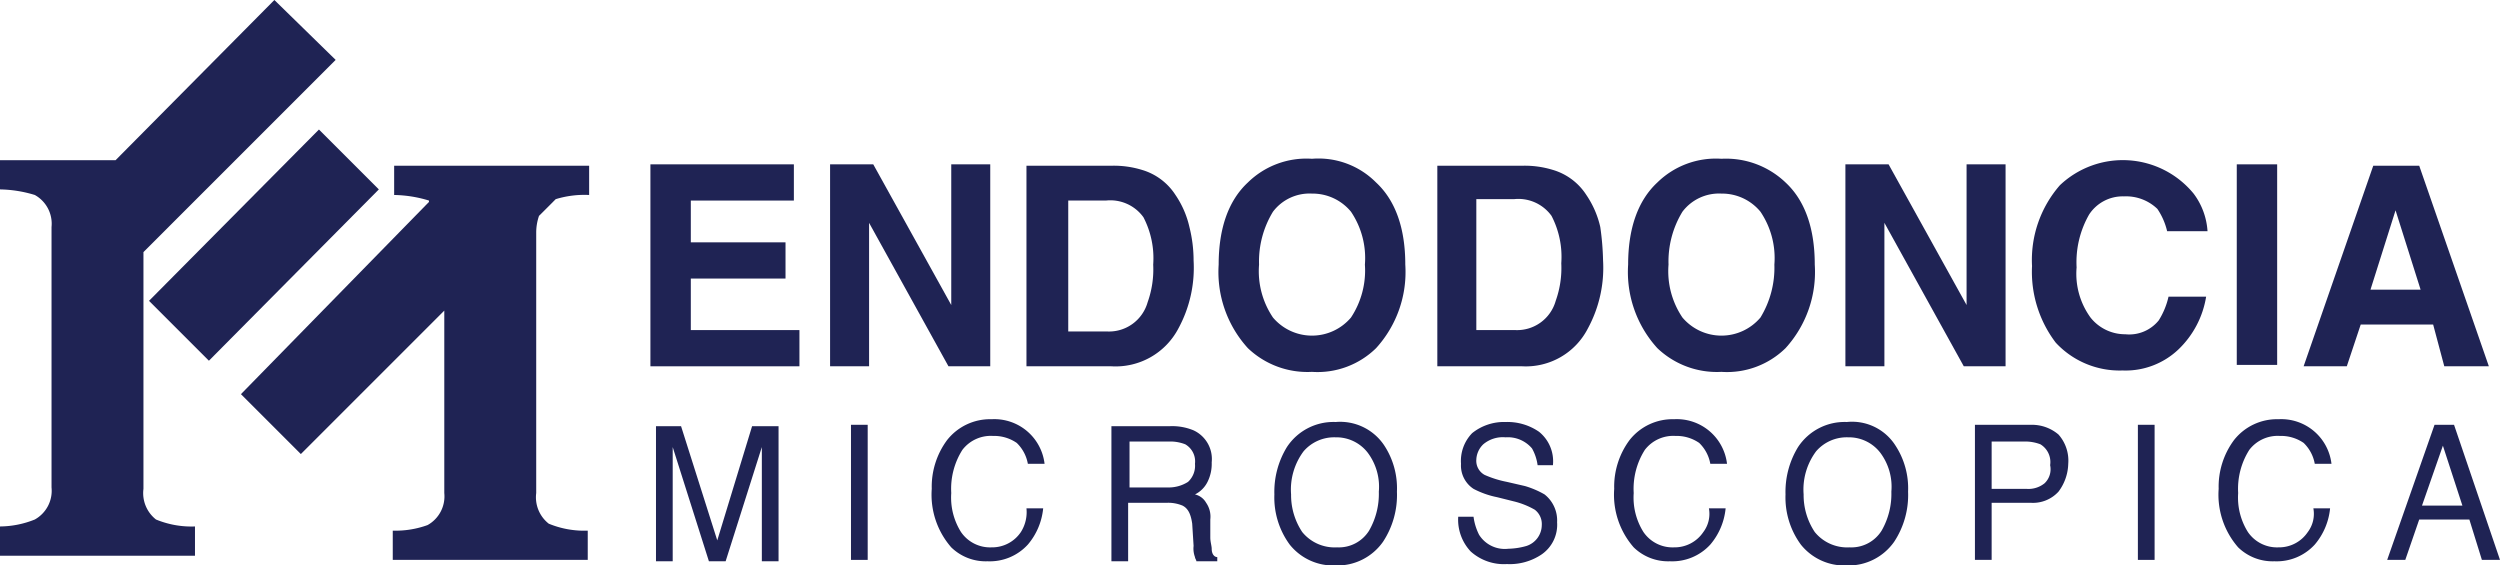
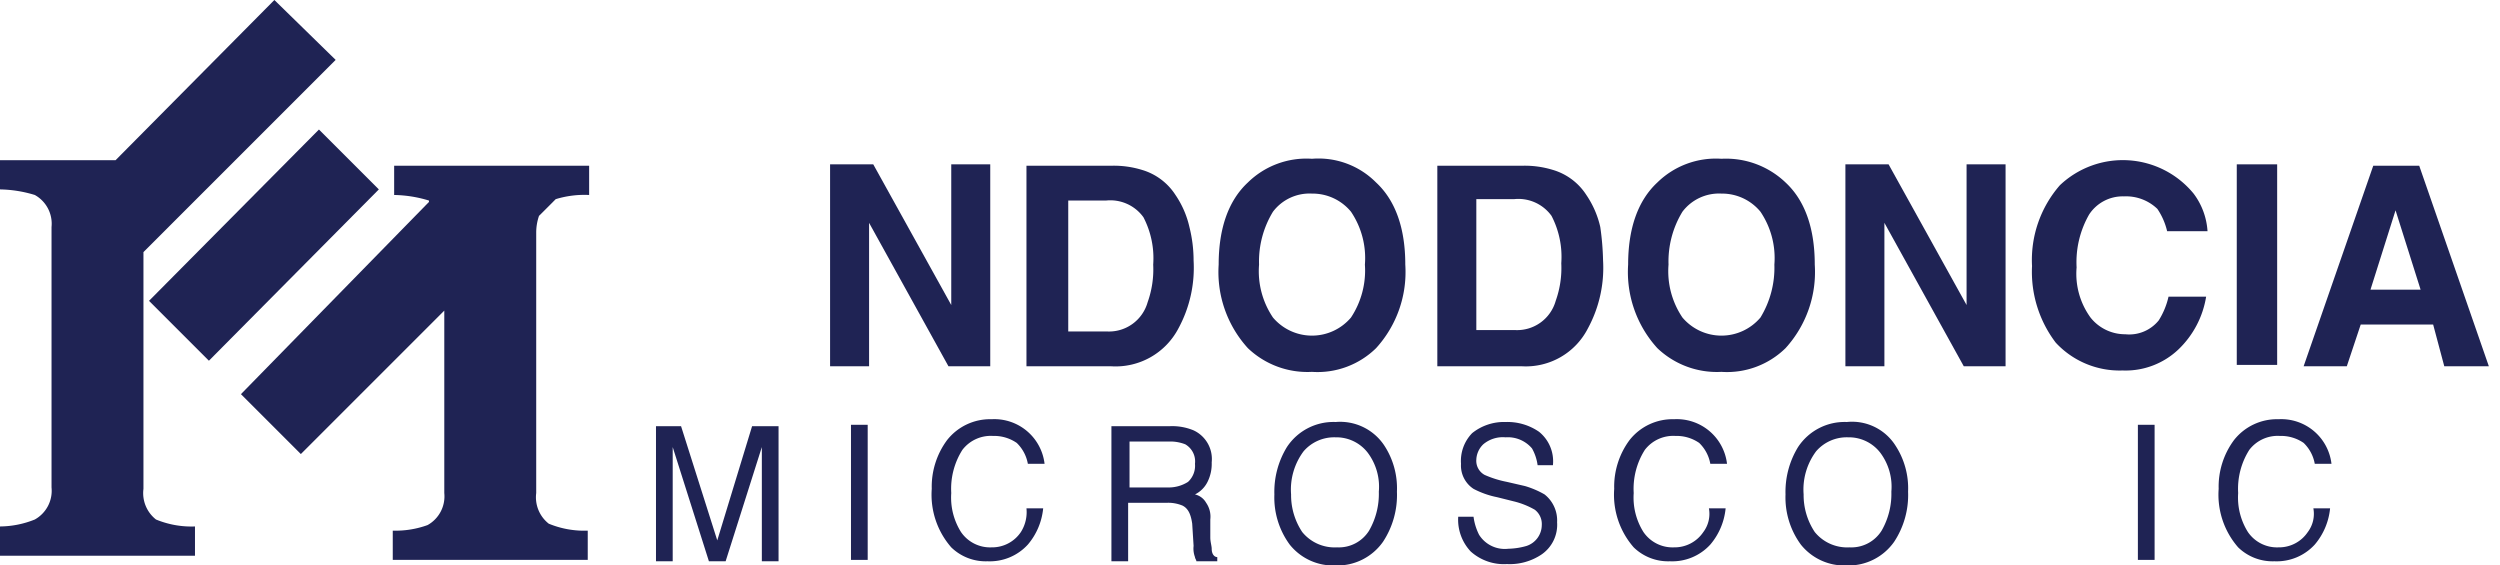
<svg xmlns="http://www.w3.org/2000/svg" viewBox="0 0 179.5 40.6">
  <defs>
    <style>.cls-1,.cls-2{fill:#1f2354;}.cls-2{fill-rule:evenodd;}</style>
  </defs>
  <title>logo-endodoncia-microscopica</title>
  <g id="Layer_2" data-name="Layer 2">
    <g id="Layer_1-2" data-name="Layer 1">
      <rect class="cls-1" x="160.6" y="11.8" width="2.9" height="14.4" />
      <polygon class="cls-2" points="135.6 11.8 132.5 11.8 132.5 26.3 135.3 26.3 135.3 16 141 26.3 144 26.3 144 11.8 141.2 11.8 141.2 21.9 135.6 11.8" />
      <polygon class="cls-2" points="71.1 26.3 71.1 11.8 68.3 11.8 68.3 21.9 62.7 11.8 59.6 11.8 59.6 26.3 62.4 26.3 62.4 16 68.1 26.3 71.1 26.3" />
      <path class="cls-2" d="M94.2,11.4a6,6,0,0,0-4.6,1.7c-1.4,1.3-2.1,3.3-2.1,5.9a8.12,8.12,0,0,0,2.1,6,6.19,6.19,0,0,0,4.6,1.7A6,6,0,0,0,98.8,25a8.12,8.12,0,0,0,2.1-6c0-2.6-.7-4.6-2.1-5.9A5.82,5.82,0,0,0,94.2,11.4ZM97,22.8a3.67,3.67,0,0,1-5.6,0,5.94,5.94,0,0,1-1-3.8,6.86,6.86,0,0,1,1-3.8,3.29,3.29,0,0,1,2.8-1.3A3.57,3.57,0,0,1,97,15.2,5.94,5.94,0,0,1,98,19,6.13,6.13,0,0,1,97,22.8Z" />
      <path class="cls-2" d="M84.6,23.6a9.13,9.13,0,0,0,1.1-4.9,9.86,9.86,0,0,0-.3-2.4,6.71,6.71,0,0,0-1-2.3A4.3,4.3,0,0,0,82,12.2a6.87,6.87,0,0,0-2.2-.3H73.7V26.3h6.1A5.09,5.09,0,0,0,84.6,23.6Zm-7.9.2V14.4h2.7a2.93,2.93,0,0,1,2.7,1.2,6.39,6.39,0,0,1,.7,3.4,7,7,0,0,1-.4,2.7,2.88,2.88,0,0,1-2.9,2.1Z" />
-       <polygon class="cls-2" points="49.6 20 56.4 20 56.4 17.4 49.6 17.4 49.6 14.4 57 14.4 57 11.8 46.7 11.8 46.7 26.3 57.4 26.3 57.4 23.7 49.6 23.7 49.6 20" />
      <path class="cls-2" d="M155.7,21.3A5.44,5.44,0,0,1,155,23a2.72,2.72,0,0,1-2.4,1,3.17,3.17,0,0,1-2.5-1.2,5.34,5.34,0,0,1-1-3.6,6.89,6.89,0,0,1,.9-3.8,2.88,2.88,0,0,1,2.5-1.3,3.24,3.24,0,0,1,2.4.9,4.79,4.79,0,0,1,.7,1.6h2.9a5,5,0,0,0-1-2.7,6.57,6.57,0,0,0-9.6-.6,8.16,8.16,0,0,0-2,5.8,8.41,8.41,0,0,0,1.7,5.5,6.25,6.25,0,0,0,4.8,2,5.51,5.51,0,0,0,4-1.5,6.71,6.71,0,0,0,2-3.8Z" />
      <path class="cls-2" d="M130.3,19c0-2.6-.7-4.6-2.1-5.9a6.19,6.19,0,0,0-4.6-1.7,6,6,0,0,0-4.6,1.7c-1.4,1.3-2.1,3.3-2.1,5.9a8.12,8.12,0,0,0,2.1,6,6.19,6.19,0,0,0,4.6,1.7,6,6,0,0,0,4.6-1.7A8.12,8.12,0,0,0,130.3,19Zm-3.9,3.8a3.67,3.67,0,0,1-5.6,0,5.94,5.94,0,0,1-1-3.8,6.86,6.86,0,0,1,1-3.8,3.29,3.29,0,0,1,2.8-1.3,3.57,3.57,0,0,1,2.8,1.3,5.94,5.94,0,0,1,1,3.8A6.86,6.86,0,0,1,126.4,22.8Z" />
      <path class="cls-2" d="M114.9,16.3a6.71,6.71,0,0,0-1-2.3,4.3,4.3,0,0,0-2.4-1.8,6.87,6.87,0,0,0-2.2-.3h-6.1V26.3h6.1a5,5,0,0,0,4.7-2.7,9.13,9.13,0,0,0,1.1-4.9A19.42,19.42,0,0,0,114.9,16.3Zm-3.2,5.3a2.88,2.88,0,0,1-2.9,2.1H106V14.3h2.7a2.93,2.93,0,0,1,2.7,1.2,6.39,6.39,0,0,1,.7,3.4A7,7,0,0,1,111.7,21.6Z" />
      <path class="cls-2" d="M175.5,26.3h3.2l-5-14.4h-3.3l-5,14.4h3.1l1-3h5.2Zm-5.3-5.5,1.8-5.7,1.8,5.7Z" />
-       <path class="cls-2" d="M145.9,30.5h-4.1v9.7H143V36.1h2.8a2.48,2.48,0,0,0,2-.8,3.46,3.46,0,0,0,.7-2,2.82,2.82,0,0,0-.7-2.1A2.94,2.94,0,0,0,145.9,30.5Zm.9,4.2a1.84,1.84,0,0,1-1.3.4H143V31.7h2.4a3.09,3.09,0,0,1,1.1.2,1.49,1.49,0,0,1,.7,1.5A1.39,1.39,0,0,1,146.8,34.7Z" />
      <rect class="cls-1" x="61.1" y="30.5" width="1.2" height="9.7" />
      <path class="cls-2" d="M165.7,38.2a2.48,2.48,0,0,1-2.1,1.1,2.53,2.53,0,0,1-2.2-1.1,4.65,4.65,0,0,1-.7-2.8,5.22,5.22,0,0,1,.8-3.1,2.57,2.57,0,0,1,2.2-1,2.86,2.86,0,0,1,1.7.5,2.75,2.75,0,0,1,.8,1.5h1.2a3.63,3.63,0,0,0-3.8-3.2,3.93,3.93,0,0,0-3.2,1.5,5.62,5.62,0,0,0-1.1,3.5,5.74,5.74,0,0,0,1.4,4.2,3.54,3.54,0,0,0,2.6,1,3.7,3.7,0,0,0,2.9-1.2,4.71,4.71,0,0,0,1.1-2.6h-1.2A2.17,2.17,0,0,1,165.7,38.2Z" />
      <path class="cls-2" d="M51.5,38.8l-2.6-8.2H47.1v9.7h1.2V32.1l2.6,8.2h1.2l2.6-8.2v8.2h1.2V30.6H54Z" />
      <rect class="cls-1" x="153.5" y="30.5" width="1.2" height="9.7" />
      <path class="cls-2" d="M122.3,38.2a2.48,2.48,0,0,1-2.1,1.1,2.53,2.53,0,0,1-2.2-1.1,4.65,4.65,0,0,1-.7-2.8,5.22,5.22,0,0,1,.8-3.1,2.57,2.57,0,0,1,2.2-1,2.86,2.86,0,0,1,1.7.5,2.75,2.75,0,0,1,.8,1.5H124a3.63,3.63,0,0,0-3.8-3.2,3.93,3.93,0,0,0-3.2,1.5,5.62,5.62,0,0,0-1.1,3.5,5.74,5.74,0,0,0,1.4,4.2,3.54,3.54,0,0,0,2.6,1,3.7,3.7,0,0,0,2.9-1.2,4.71,4.71,0,0,0,1.1-2.6h-1.2A2.17,2.17,0,0,1,122.3,38.2Z" />
      <path class="cls-2" d="M95.9,30.3a4,4,0,0,0-3.5,1.8,6.16,6.16,0,0,0-.9,3.4,5.72,5.72,0,0,0,1.1,3.6,4,4,0,0,0,3.3,1.5,4,4,0,0,0,3.4-1.7,6.09,6.09,0,0,0,1-3.6,5.6,5.6,0,0,0-.9-3.3A3.8,3.8,0,0,0,95.9,30.3Zm2.4,7.8A2.56,2.56,0,0,1,96,39.3a3,3,0,0,1-2.5-1.1,4.78,4.78,0,0,1-.8-2.7,4.59,4.59,0,0,1,.9-3.1,2.9,2.9,0,0,1,2.3-1,2.84,2.84,0,0,1,2.3,1.1,4.07,4.07,0,0,1,.8,2.8A5.3,5.3,0,0,1,98.3,38.1Z" />
-       <path class="cls-2" d="M174.8,30.5l-3.4,9.7h1.3l1-2.9h3.6l.9,2.9h1.3l-3.3-9.7Zm-.9,5.8,1.5-4.3,1.4,4.3Z" />
      <path class="cls-2" d="M109.5,34.9l-1.3-.3a7.48,7.48,0,0,1-1.6-.5A1.15,1.15,0,0,1,106,33a1.61,1.61,0,0,1,.5-1.1,2.17,2.17,0,0,1,1.6-.5,2.27,2.27,0,0,1,1.9.8,3.37,3.37,0,0,1,.4,1.2h1.1a2.72,2.72,0,0,0-1-2.4,4,4,0,0,0-2.4-.7,3.65,3.65,0,0,0-2.4.8,2.86,2.86,0,0,0-.8,2.2,2,2,0,0,0,.9,1.8,6.29,6.29,0,0,0,1.7.6l1.2.3a5.71,5.71,0,0,1,1.5.6,1.29,1.29,0,0,1,.5,1.1,1.59,1.59,0,0,1-1.1,1.5,5.07,5.07,0,0,1-1.3.2,2.18,2.18,0,0,1-2.1-1,4,4,0,0,1-.4-1.3h-1.1a3.33,3.33,0,0,0,.9,2.5,3.57,3.57,0,0,0,2.6.9,4.09,4.09,0,0,0,2.5-.7,2.59,2.59,0,0,0,1.1-2.3,2.38,2.38,0,0,0-.9-2A6.45,6.45,0,0,0,109.5,34.9Z" />
      <path class="cls-2" d="M132.6,30.3a4,4,0,0,0-3.5,1.8,6.16,6.16,0,0,0-.9,3.4,5.72,5.72,0,0,0,1.1,3.6,4,4,0,0,0,3.3,1.5,4,4,0,0,0,3.4-1.7,6.09,6.09,0,0,0,1-3.6,5.6,5.6,0,0,0-.9-3.3A3.69,3.69,0,0,0,132.6,30.3Zm2.5,7.8a2.56,2.56,0,0,1-2.3,1.2,3,3,0,0,1-2.5-1.1,4.78,4.78,0,0,1-.8-2.7,4.59,4.59,0,0,1,.9-3.1,2.9,2.9,0,0,1,2.3-1,2.84,2.84,0,0,1,2.3,1.1,4.07,4.07,0,0,1,.8,2.8A5.3,5.3,0,0,1,135.1,38.1Z" />
      <path class="cls-2" d="M73.3,38.2a2.48,2.48,0,0,1-2.1,1.1A2.53,2.53,0,0,1,69,38.2a4.65,4.65,0,0,1-.7-2.8,5.22,5.22,0,0,1,.8-3.1,2.57,2.57,0,0,1,2.2-1,2.86,2.86,0,0,1,1.7.5,2.75,2.75,0,0,1,.8,1.5H75a3.63,3.63,0,0,0-3.8-3.2A3.93,3.93,0,0,0,68,31.6a5.62,5.62,0,0,0-1.1,3.5,5.74,5.74,0,0,0,1.4,4.2,3.54,3.54,0,0,0,2.6,1,3.7,3.7,0,0,0,2.9-1.2,4.71,4.71,0,0,0,1.1-2.6H73.7A2.67,2.67,0,0,1,73.3,38.2Z" />
      <path class="cls-2" d="M87,39.4c0-.2-.1-.5-.1-.8V37.3a1.74,1.74,0,0,0-.3-1.2,1.24,1.24,0,0,0-.8-.6,2,2,0,0,0,.9-.9,2.9,2.9,0,0,0,.3-1.4,2.27,2.27,0,0,0-1.3-2.3,4,4,0,0,0-1.7-.3H79.8v9.7H81V36.1h2.8a2.68,2.68,0,0,1,1.1.2c.4.2.6.6.7,1.3l.1,1.6a1.72,1.72,0,0,0,.1.8c0,.1.1.2.1.3h1.5V40C87.2,40,87,39.8,87,39.4Zm-1.7-4.8a2.59,2.59,0,0,1-1.4.4H81.1V31.7h3a3,3,0,0,1,1,.2,1.42,1.42,0,0,1,.7,1.4A1.58,1.58,0,0,1,85.3,34.6Z" />
      <path class="cls-2" d="M14,37.8a6.67,6.67,0,0,1-2.8-.5,2.41,2.41,0,0,1-.9-2.2v-17L24.1,4.3,19.7,0,8.3,11.5H0v2.1a9,9,0,0,1,2.5.4,2.36,2.36,0,0,1,1.2,2.3V35a2.36,2.36,0,0,1-1.2,2.3,6.79,6.79,0,0,1-2.5.5v2.1H14Z" />
      <path class="cls-2" d="M30.8,14.5,17.3,28.3l4.3,4.3L31.9,22.3V35.4a2.36,2.36,0,0,1-1.2,2.3,6.73,6.73,0,0,1-2.5.4v2.1h14V38.1a6.67,6.67,0,0,1-2.8-.5,2.41,2.41,0,0,1-.9-2.2V16.7a3.73,3.73,0,0,1,.2-1.2l1.2-1.2a7,7,0,0,1,2.4-.3V11.9h-14V14a9,9,0,0,1,2.5.4Z" />
      <polygon class="cls-2" points="22.9 9.3 10.7 21.6 15 25.9 27.2 13.6 22.9 9.3" />
    </g>
  </g>
</svg>